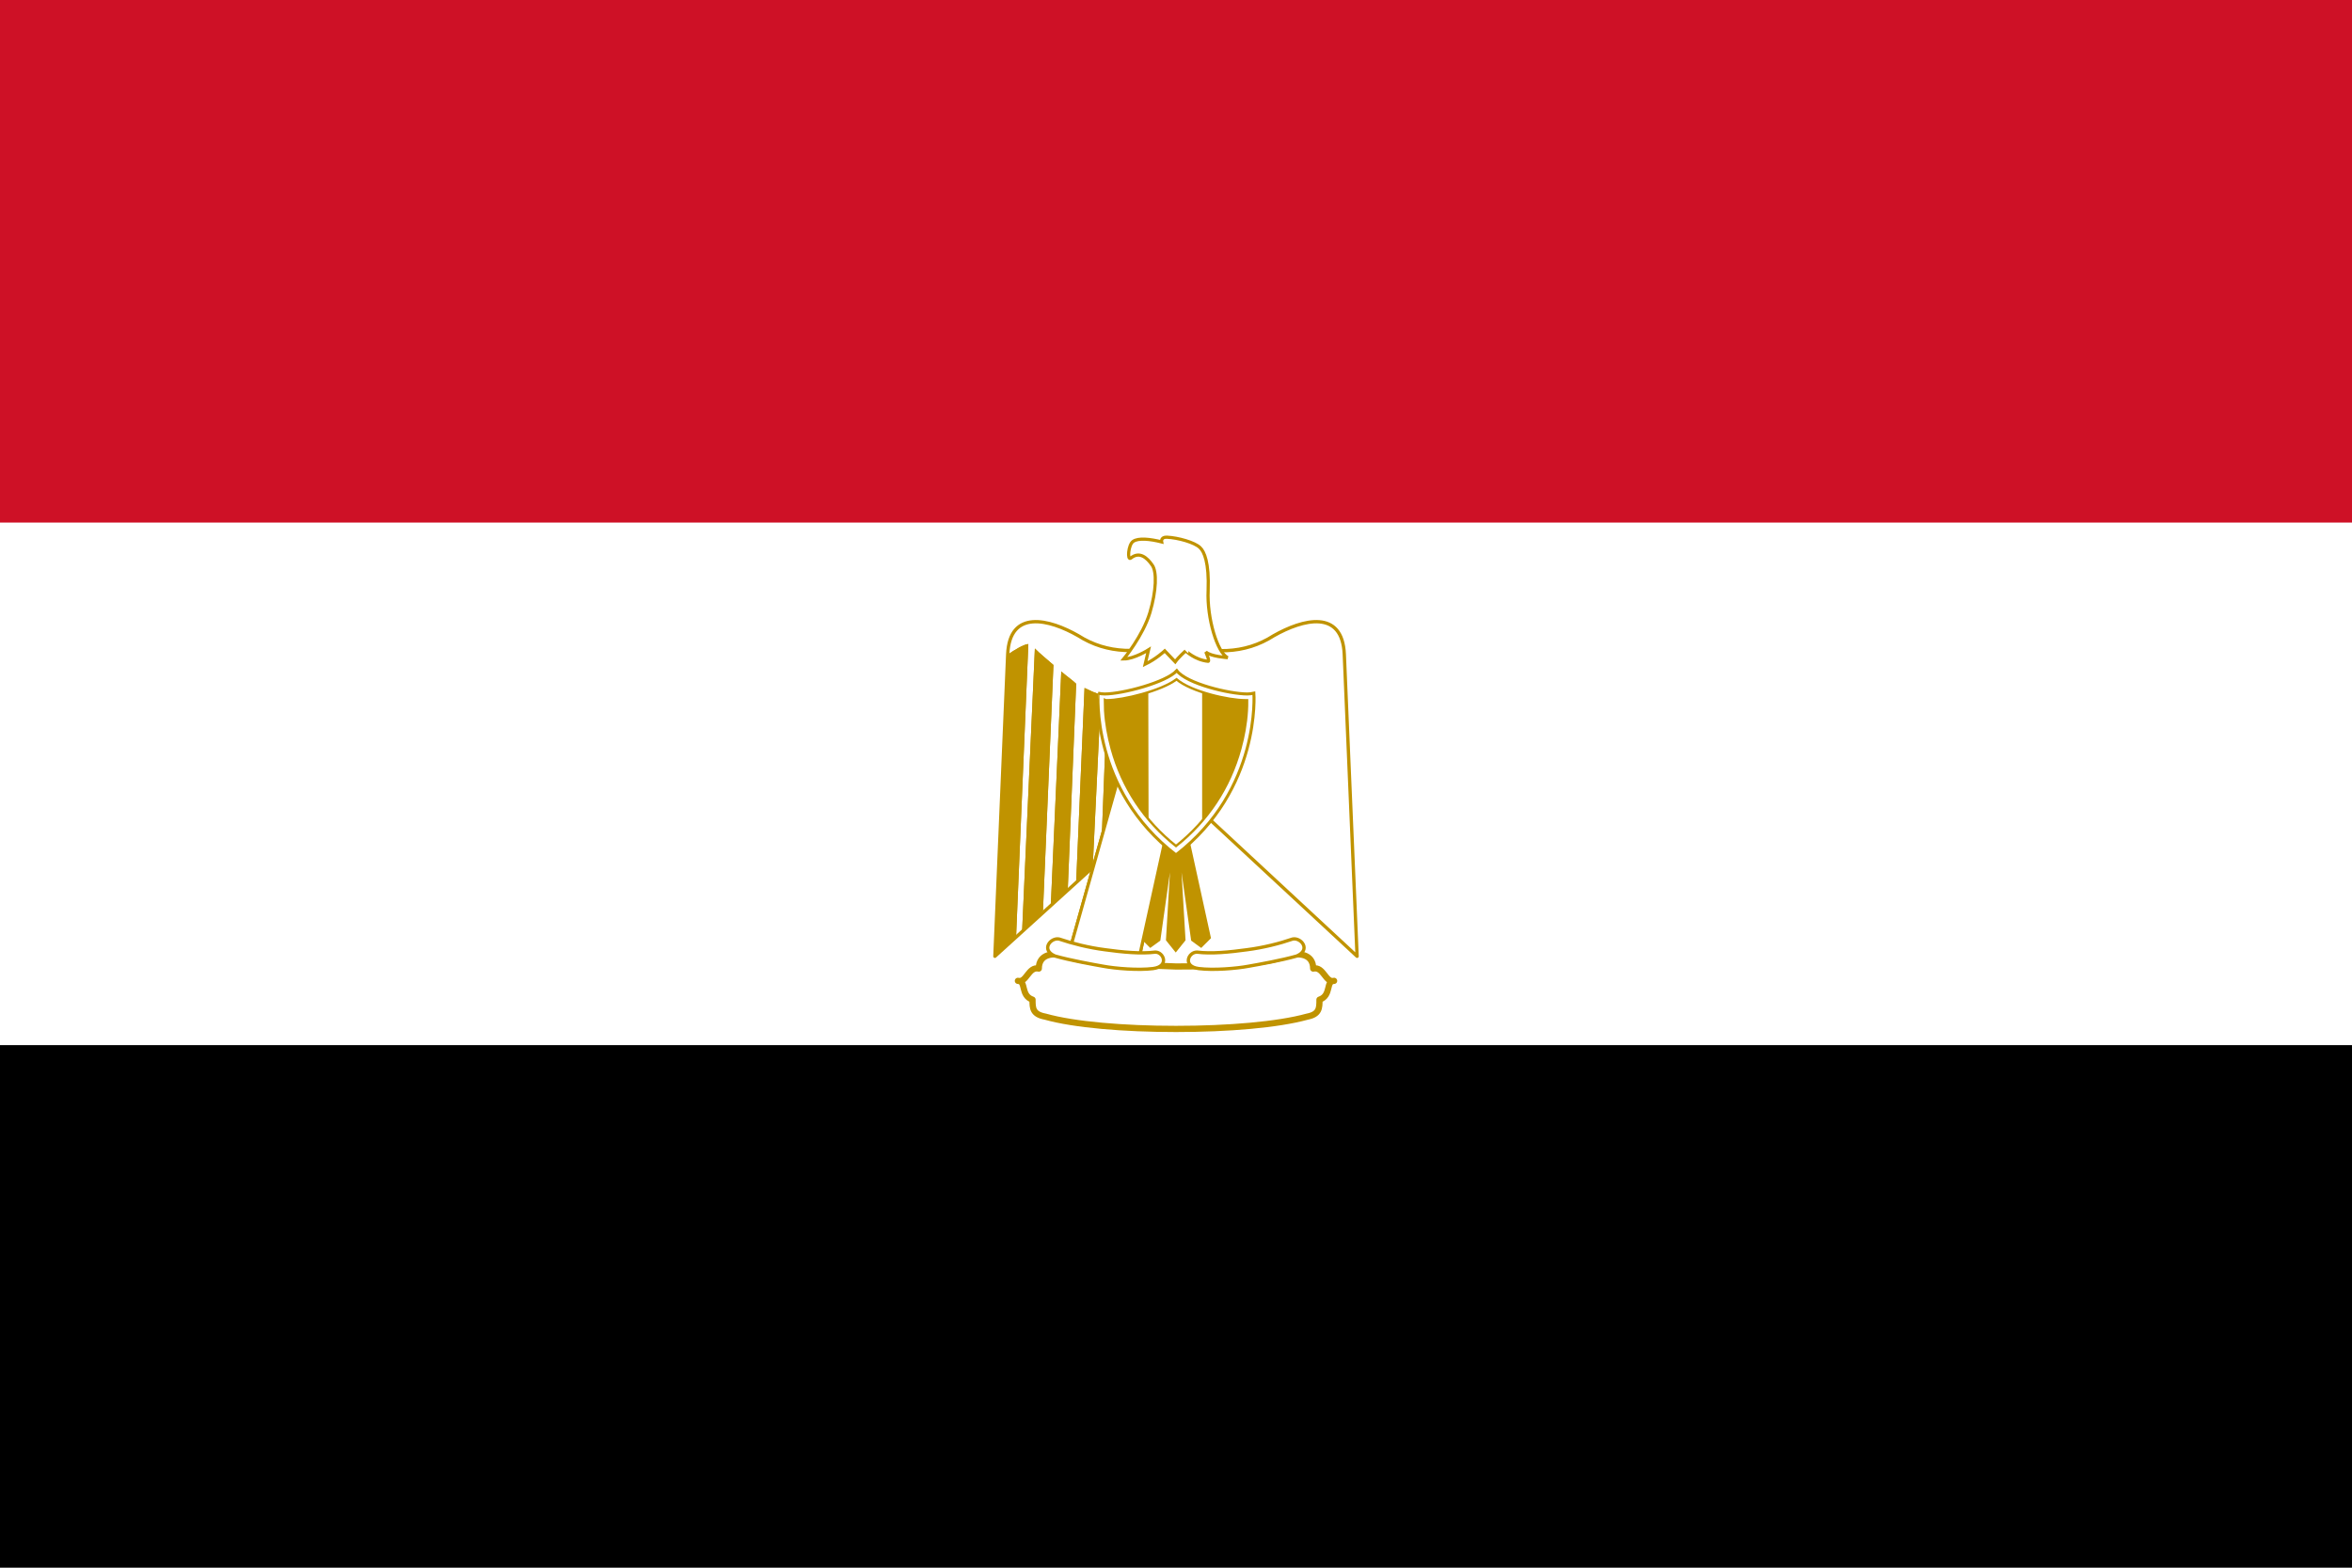
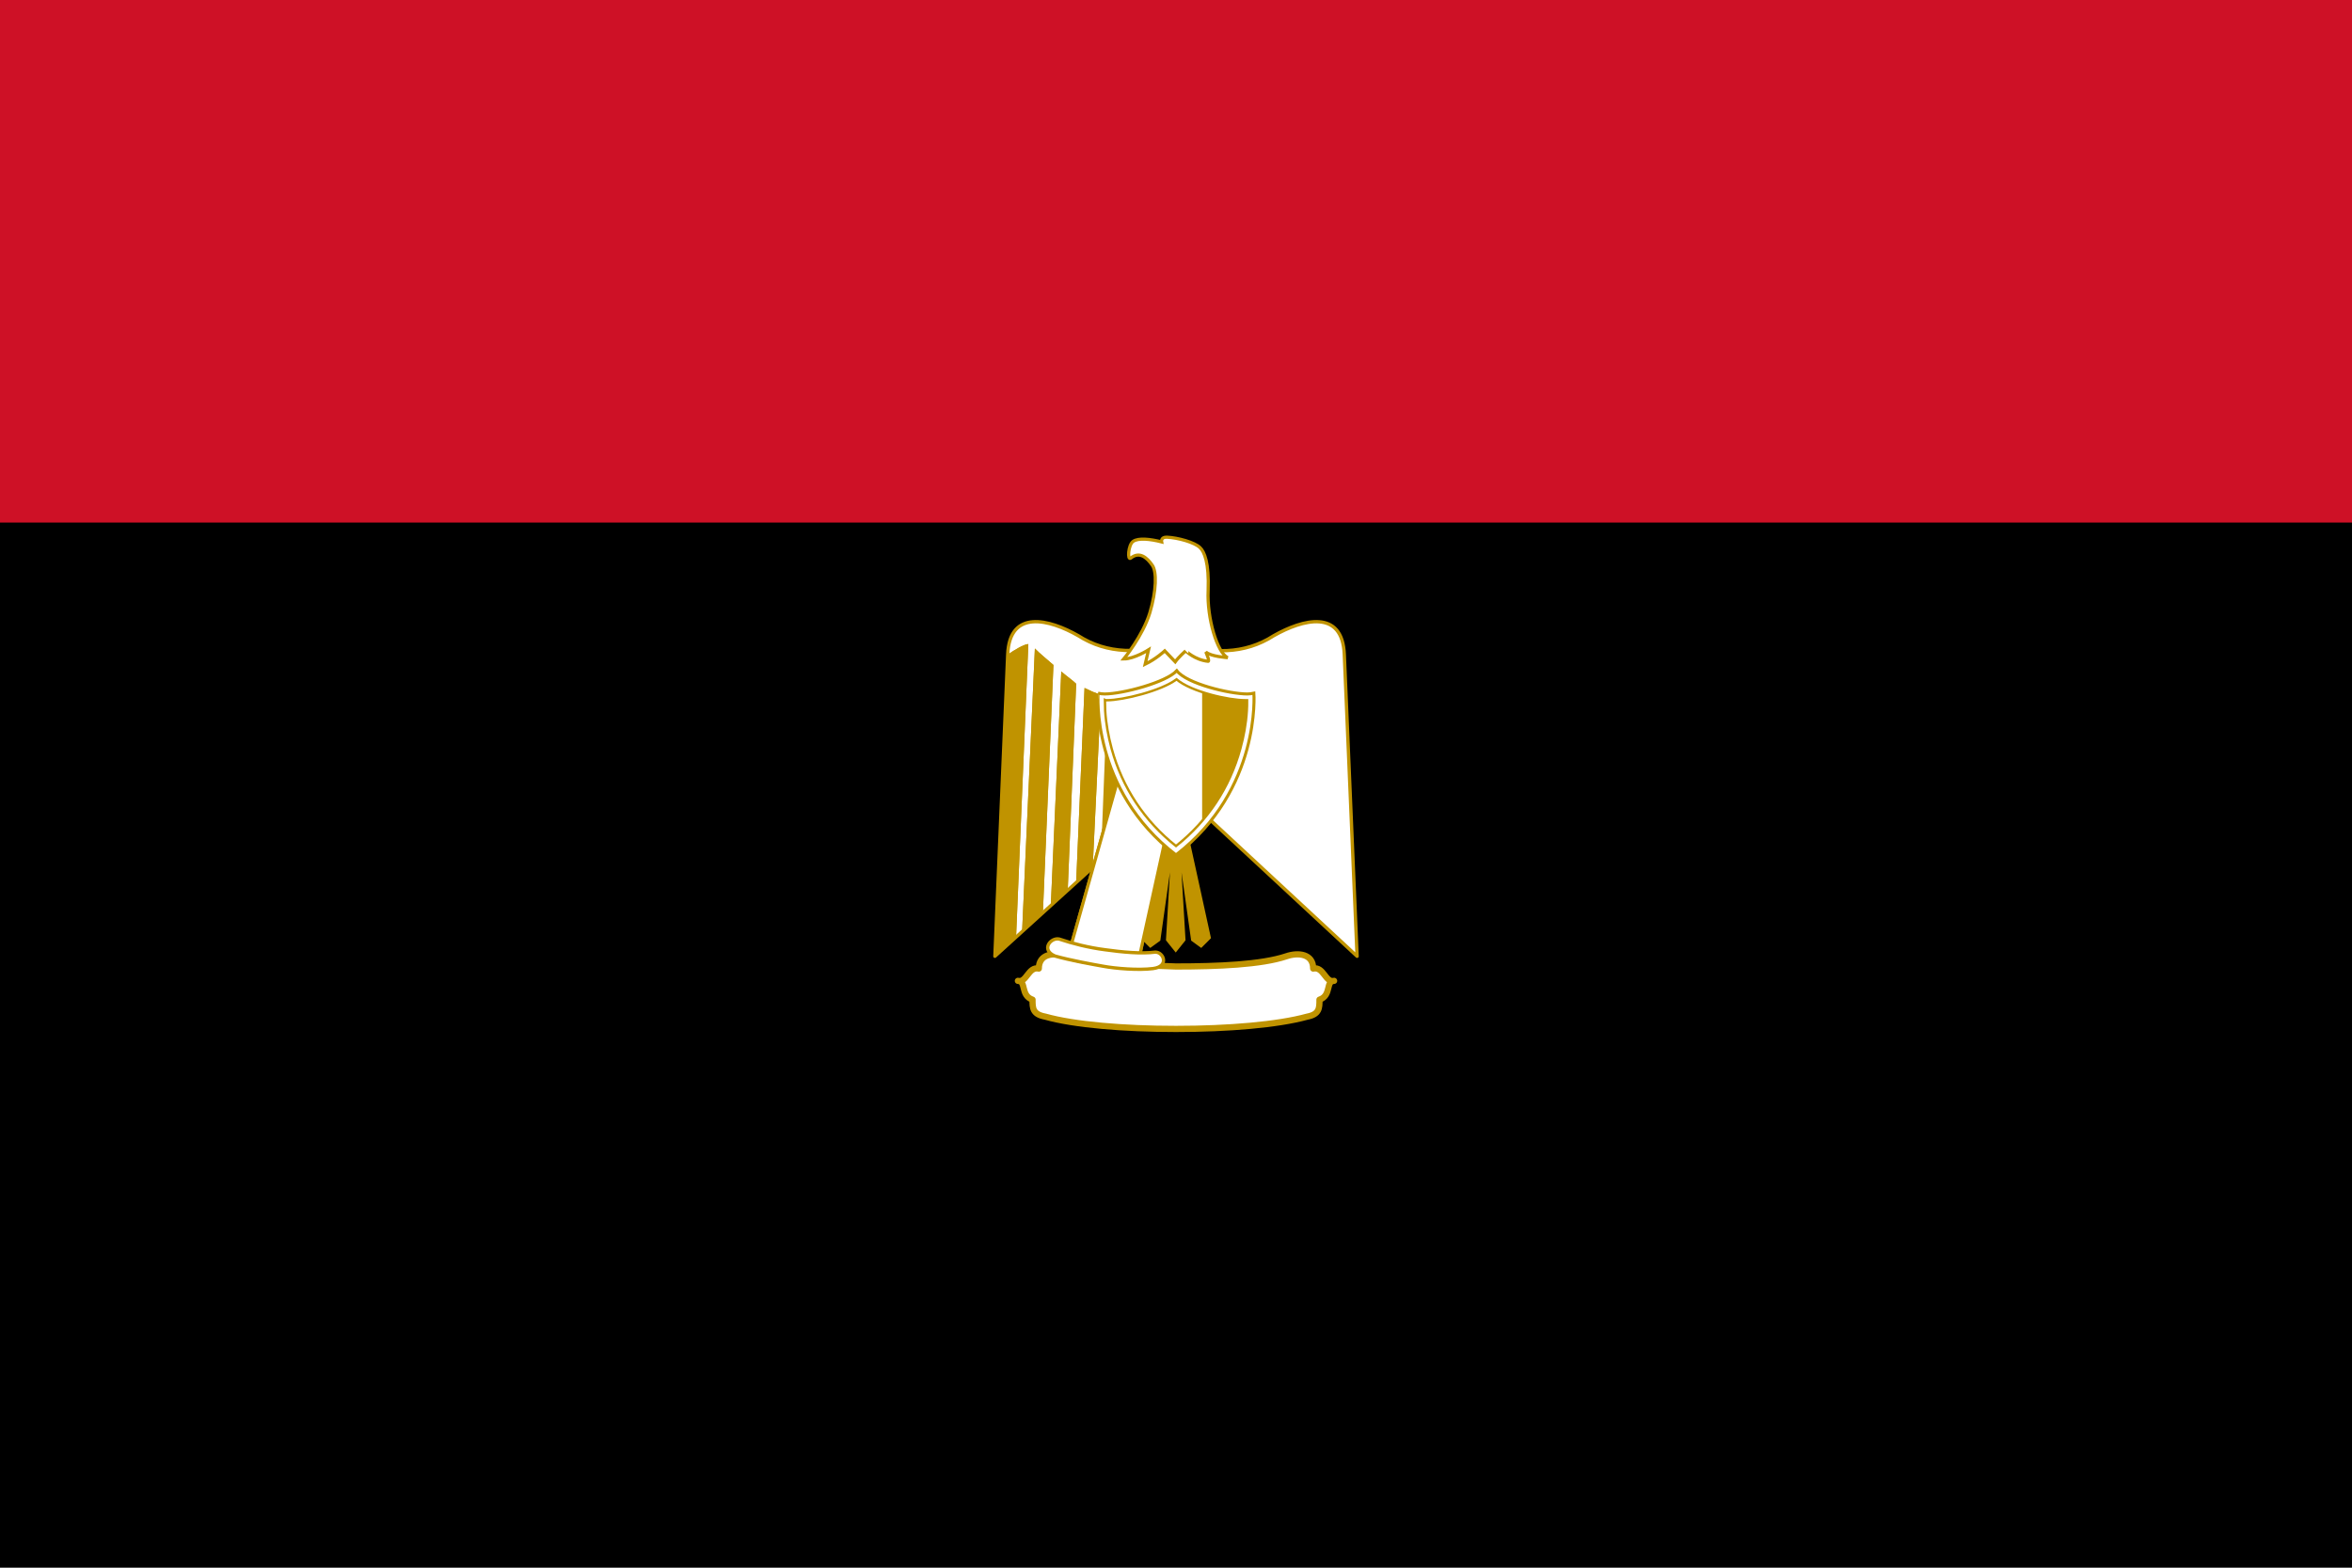
<svg xmlns="http://www.w3.org/2000/svg" version="1.1" id="Layer_1" x="0px" y="0px" width="900px" height="600px" viewBox="0 0 900 600" style="enable-background:new 0 0 900 600;" xml:space="preserve">
  <style type="text/css">
	.st0{fill:#FFFFFF;}
	.st1{fill:#CE1126;}
	.st2{fill:#FFFFFF;stroke:#C09300;stroke-width:1.27;stroke-linejoin:round;}
	.st3{fill:#C09300;}
	.st4{fill:#C09300;stroke:#C09300;stroke-width:1.074;}
	.st5{fill:#FFFFFF;stroke:#C09300;stroke-width:1.189;stroke-linejoin:round;}
	.st6{fill:#FFFFFF;stroke:#C09300;stroke-width:2.378;stroke-linecap:round;stroke-linejoin:round;}
	.st7{fill:#FFFFFF;stroke:#C09300;stroke-width:1.27;stroke-linecap:round;stroke-linejoin:round;}
	.st8{fill:#FFFFFF;stroke:#C09300;stroke-width:1.15;}
	.st9{fill:#FFFFFF;stroke:#C09300;stroke-width:0.916;}
	.st10{fill:#FFFFFF;stroke:#C09300;stroke-width:1.218;}
</style>
  <rect y="0" width="900" height="600" />
-   <rect y="0" class="st0" width="900" height="400" />
  <rect y="0" class="st1" width="900" height="200" />
  <g>
    <path class="st2" d="M450.8,302.4l68.5,63.6l-4.9-115.5c-0.7-17.5-15.9-13.5-27-7.2c-11.2,7.2-24,7.2-37.4,2.4   c-13.5,4.7-26.3,4.7-37.4-2.4c-11-6.3-26.3-10.3-27,7.2L380.7,366L450.8,302.4L450.8,302.4z" />
    <g id="w">
      <path class="st3" d="M393.5,246.5l-4.7,112.3l-8,7.2l4.9-115.5C387.9,248.9,391.9,246.5,393.5,246.5L393.5,246.5z" />
      <path class="st3" d="M403.1,254.5l-4,94l-8,8.2l4.9-108.5C397.5,249.8,402.2,253.7,403.1,254.5L403.1,254.5z" />
      <path class="st3" d="M411.8,261.7l-3.2,78.4l-6.5,6.3l4-89.4C407.8,258.5,411,260.8,411.8,261.7L411.8,261.7z" />
      <path class="st3" d="M421.3,265.7l-3.2,66.8l-6.3,5.1l3.2-74.3C416.6,264,419.7,265.7,421.3,265.7L421.3,265.7z" />
      <path class="st3" d="M430.1,265.7l-2.3,55.7l-6.5,6.3l2.4-61.3C425.3,266.4,429.3,266.4,430.1,265.7L430.1,265.7z" />
    </g>
    <g transform="matrix(-1,0,0,1,900,0)">
      <g id="w_1_">
        <path class="st3" d="M506.5,246.5l4.7,112.3l8,7.2l-4.9-115.5C512.1,248.9,508.1,246.5,506.5,246.5L506.5,246.5z" />
        <path class="st3" d="M496.9,254.5l4,94l8,8.2l-4.9-108.5C502.5,249.8,497.8,253.7,496.9,254.5L496.9,254.5z" />
        <path class="st3" d="M488.2,261.7l3.2,78.4l6.5,6.3l-4-89.4C492.2,258.5,489,260.8,488.2,261.7L488.2,261.7z" />
        <path class="st3" d="M478.7,265.7l3.2,66.8l6.3,5.1l-3.2-74.3C483.4,264,480.3,265.7,478.7,265.7L478.7,265.7z" />
-         <path class="st3" d="M469.9,265.7l2.3,55.7l6.5,6.3l-2.4-61.3C474.7,266.4,470.7,266.4,469.9,265.7L469.9,265.7z" />
      </g>
    </g>
    <path class="st4" d="M453.2,315.1l9.6,43.8l-3.2,3.2l-3.3-2.4l-5.5-39l2.3,39l-3.2,4l-3.2-4l2.3-39l-5.5,39l-3.3,2.4l-3.2-3.2   l9.6-43.8H453.2L453.2,315.1z" />
    <g id="b">
      <path class="st5" d="M428.5,295.8l-19.1,67.7l26.3,4l11.2-50.9L428.5,295.8L428.5,295.8z" />
    </g>
    <g transform="matrix(-1,0,0,1,900,0)">
      <g id="b_1_">
        <path class="st5" d="M471.5,295.8l19.1,67.7l-26.3,4l-11.2-50.9L471.5,295.8L471.5,295.8z" />
      </g>
    </g>
    <g>
      <path class="st6" d="M450,393.8c19.9,0,39-1.6,50.2-4.7c4.7-0.9,4.7-3.3,4.7-6.5c4.7-1.6,2.3-7.2,5.6-7.2c-3.3,0.9-4-5.6-8-4.7    c0-5.6-5.6-6.3-10.3-4.7c-9.5,3.2-26.3,3.9-42.2,3.9c-15.9-0.7-32.6-0.7-42.2-3.9c-4.7-1.6-10.3-0.9-10.3,4.7    c-4-0.9-4.7,5.6-8,4.7c3.3,0,0.9,5.6,5.6,7.2c0,3.2,0,5.6,4.9,6.5C411,392.2,430.1,393.8,450,393.8L450,393.8z" />
      <path class="st7" d="M422.9,363.5c6.5,0.9,13.6,1.6,19.2,0.9c3.2,0,5.4,5.5-0.9,6.3c-5.6,0.7-14.3,0-19.1-0.9    c-4-0.7-12.8-2.3-18.4-3.9c-5.6-2.4-1.6-7.2,1.6-6.5C410.3,361.1,416.6,362.7,422.9,363.5L422.9,363.5z" />
-       <path class="st7" d="M477.1,363.5c-6.5,0.9-13.6,1.6-19.1,0.9c-3.3,0-5.6,5.5,0.7,6.3c5.6,0.7,14.3,0,19.1-0.9    c4-0.7,12.8-2.3,18.4-3.9c5.6-2.4,1.6-7.2-1.6-6.5C489.7,361.1,483.4,362.7,477.1,363.5L477.1,363.5z" />
    </g>
    <path class="st8" d="M450,327.2c32.6-25.1,29.8-61.9,29.8-61.9c-0.9,0.2-1.7,0.3-2.5,0.3c-6.8,0-23.2-3.9-27-8.9   c-4.1,4.5-20.8,8.9-27.6,8.9c-0.9,0-1.7-0.1-2.5-0.3C420.2,265.3,417.3,302.1,450,327.2L450,327.2z" />
    <path class="st9" d="M477.2,268c-0.3,0-0.6,0-0.8,0c-6.2,0-20.6-3.2-26.2-8c-5.8,4.4-20.5,8-26.6,8c-0.3,0-0.6,0-0.8-0.1   c0,1.4,0.1,2.8,0.1,4.1c0.3,4.9,1.2,9.8,2.5,14.6c4.1,14.9,12.5,27.6,24.6,37.2c12.1-9.6,20.5-22.3,24.6-37.2   c1.3-4.7,2.2-9.6,2.5-14.5C477.2,270.8,477.2,269.4,477.2,268L477.2,268z" />
-     <path class="st3" d="M439.4,265c-5.9,1.8-12.2,3-15.8,3c-0.3,0-0.6,0-0.8-0.1c0,1.4,0.1,2.8,0.2,4.2c0.3,4.9,1.2,9.8,2.5,14.5   c2.8,10,7.5,19,14,26.8L439.4,265L439.4,265z" />
    <path class="st3" d="M460,264.9v49.3c6.8-7.9,11.7-17.2,14.6-27.6c1.3-4.7,2.1-9.6,2.5-14.5c0.1-1.3,0.2-2.7,0.2-4.1   c-0.3,0-0.6,0-0.8,0C472.6,268.1,466,266.9,460,264.9L460,264.9z" />
    <g>
      <path class="st10" d="M462.3,253.1c0.7,0-0.9-3.6-0.9-3.6c1.8,1.8,8.4,2.2,8.4,2.2c-4-1.8-8-15.1-7.5-25.7    c0.4-10.7-1.5-14.9-3.1-16.4c-2-2-8.4-3.8-12.7-4c-2.4-0.1-2,1.8-2,1.8c-4.4-1.1-8.9-1.6-10.9-0.2c-1.9,1.3-2.3,7.5-0.9,6.4    c3.3-2.7,6.2-0.2,8.2,2.7c1.8,2.5,1.6,9.8-0.9,18.2c-2.7,8.9-10,17.7-10,17.7c4,0,9.5-3.5,9.5-3.5l-1.3,5.5c4.2-2,7.5-5.1,7.5-5.1    l4,4.2c1.3-1.8,4-4.2,4-4.2S457.2,252.6,462.3,253.1L462.3,253.1z" />
-       <circle class="st0" cx="448.8" cy="210.7" r="1.2" />
    </g>
  </g>
</svg>